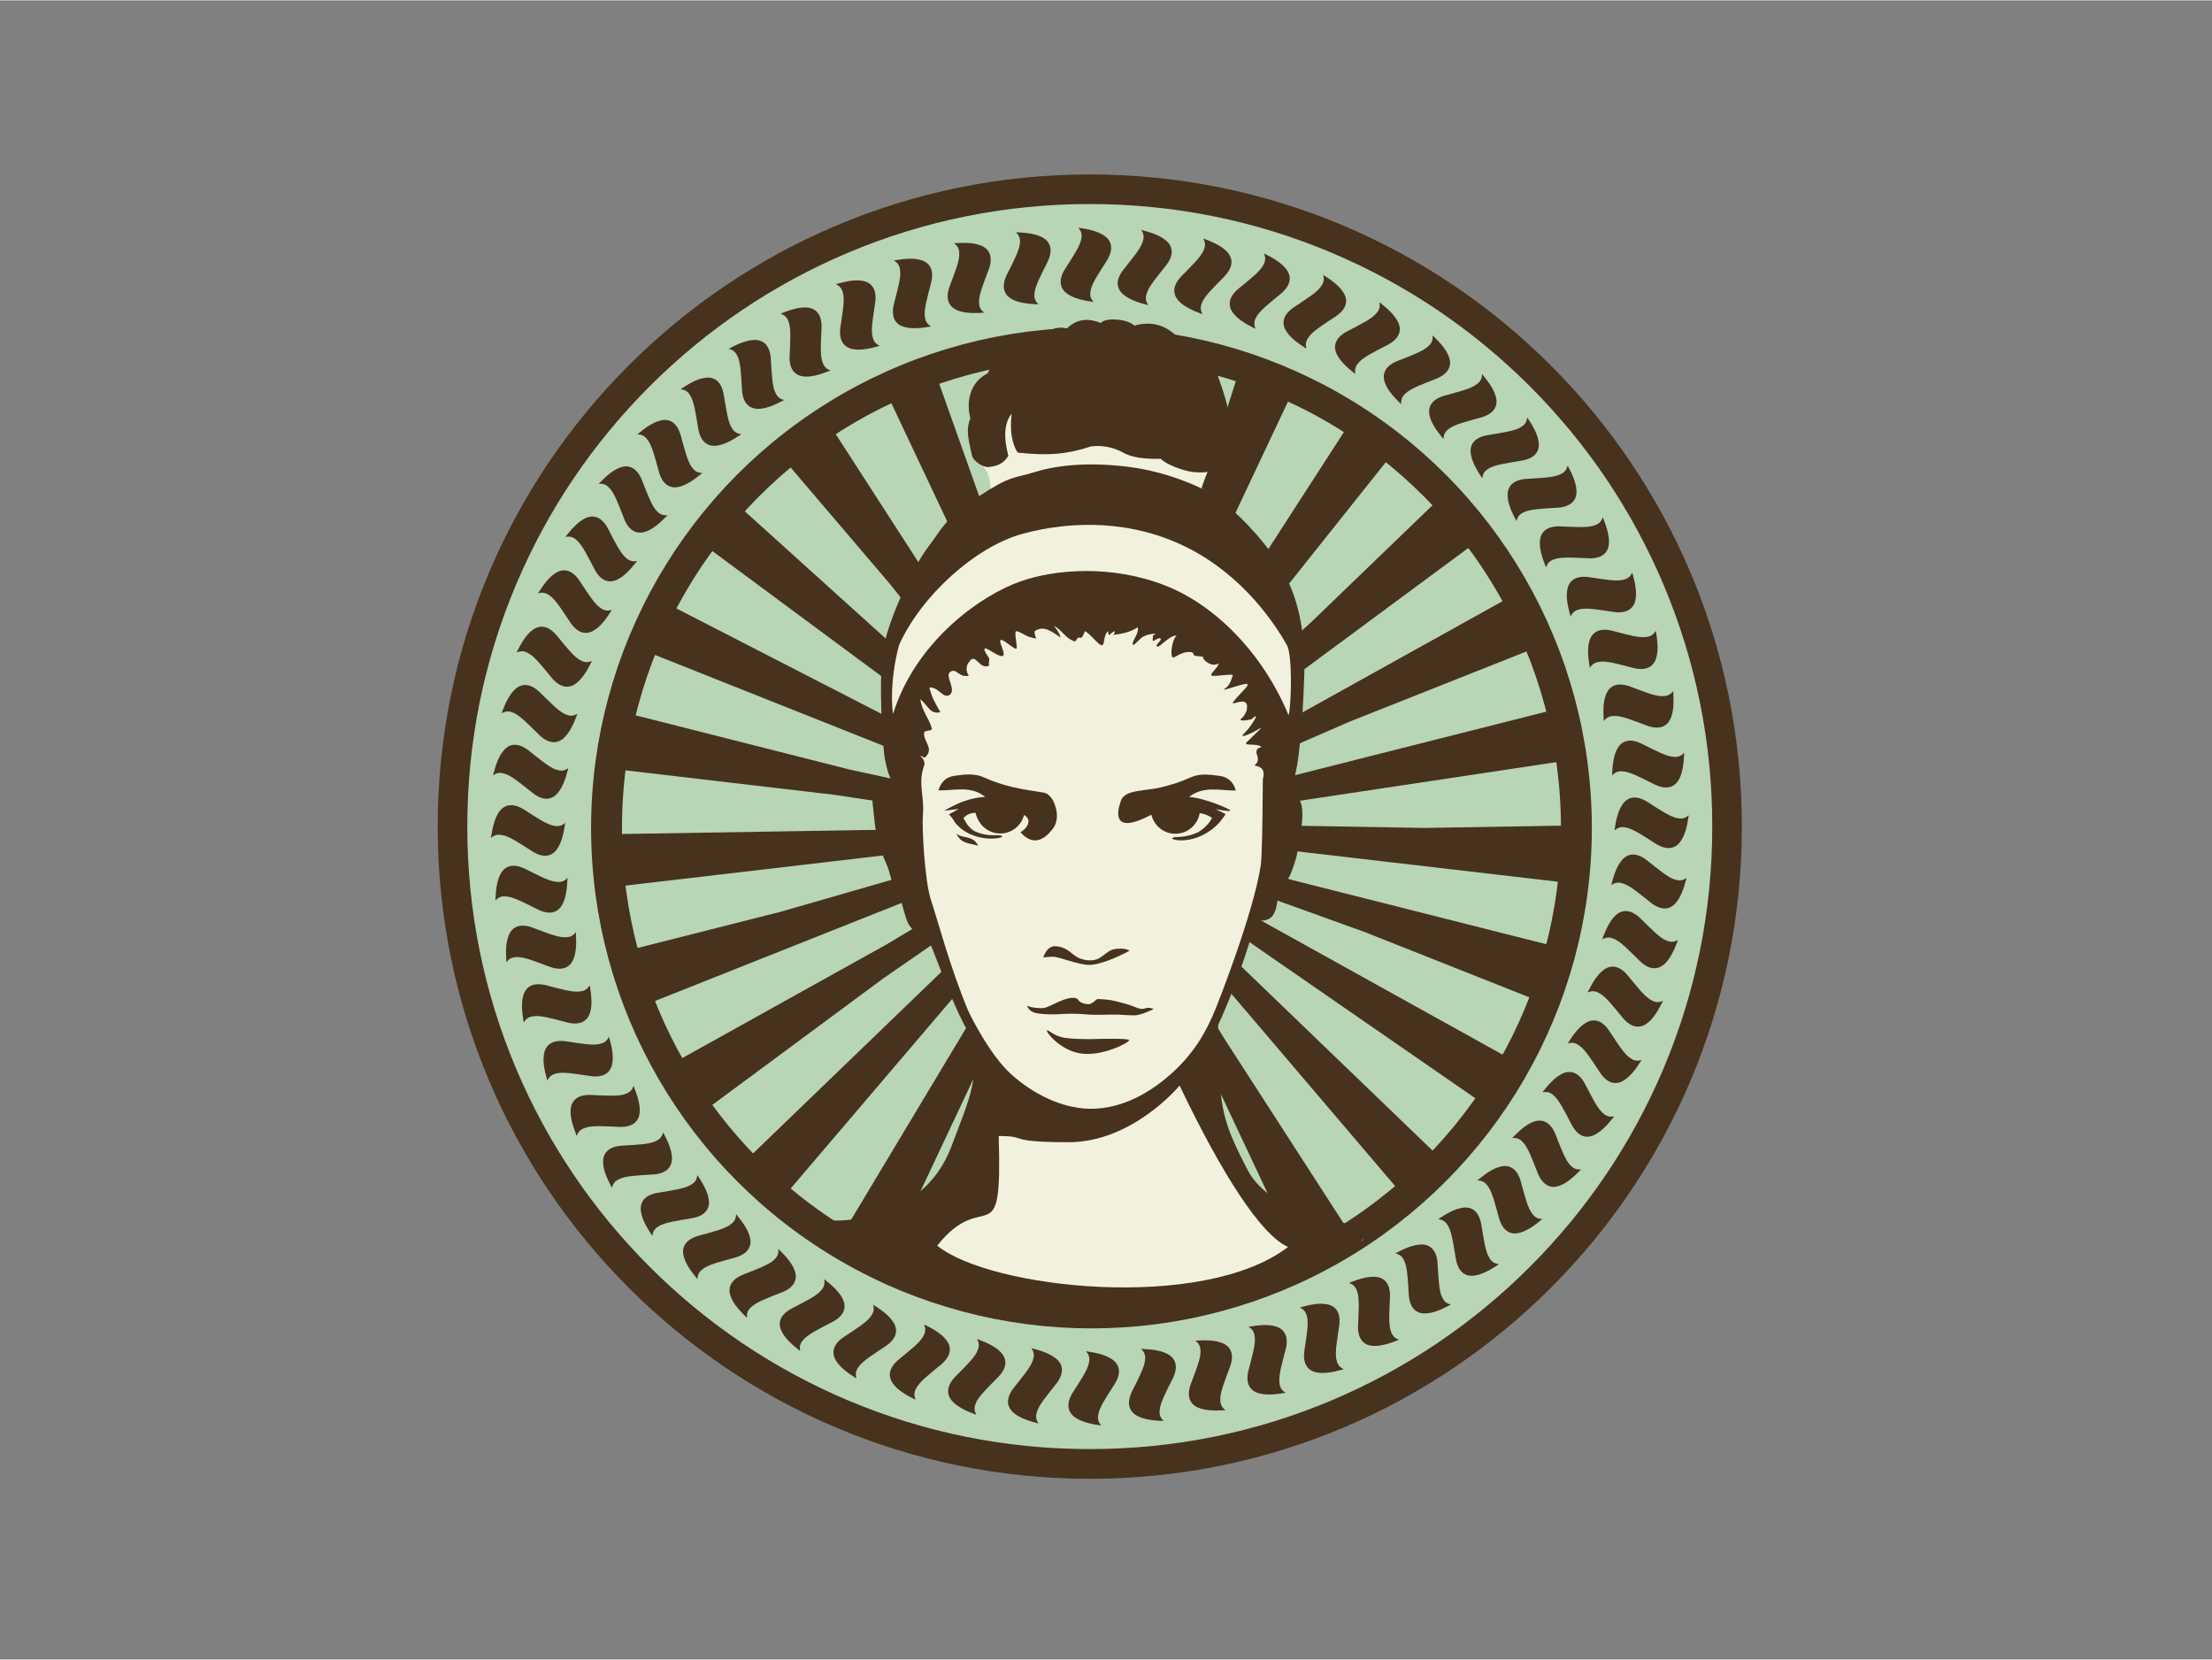
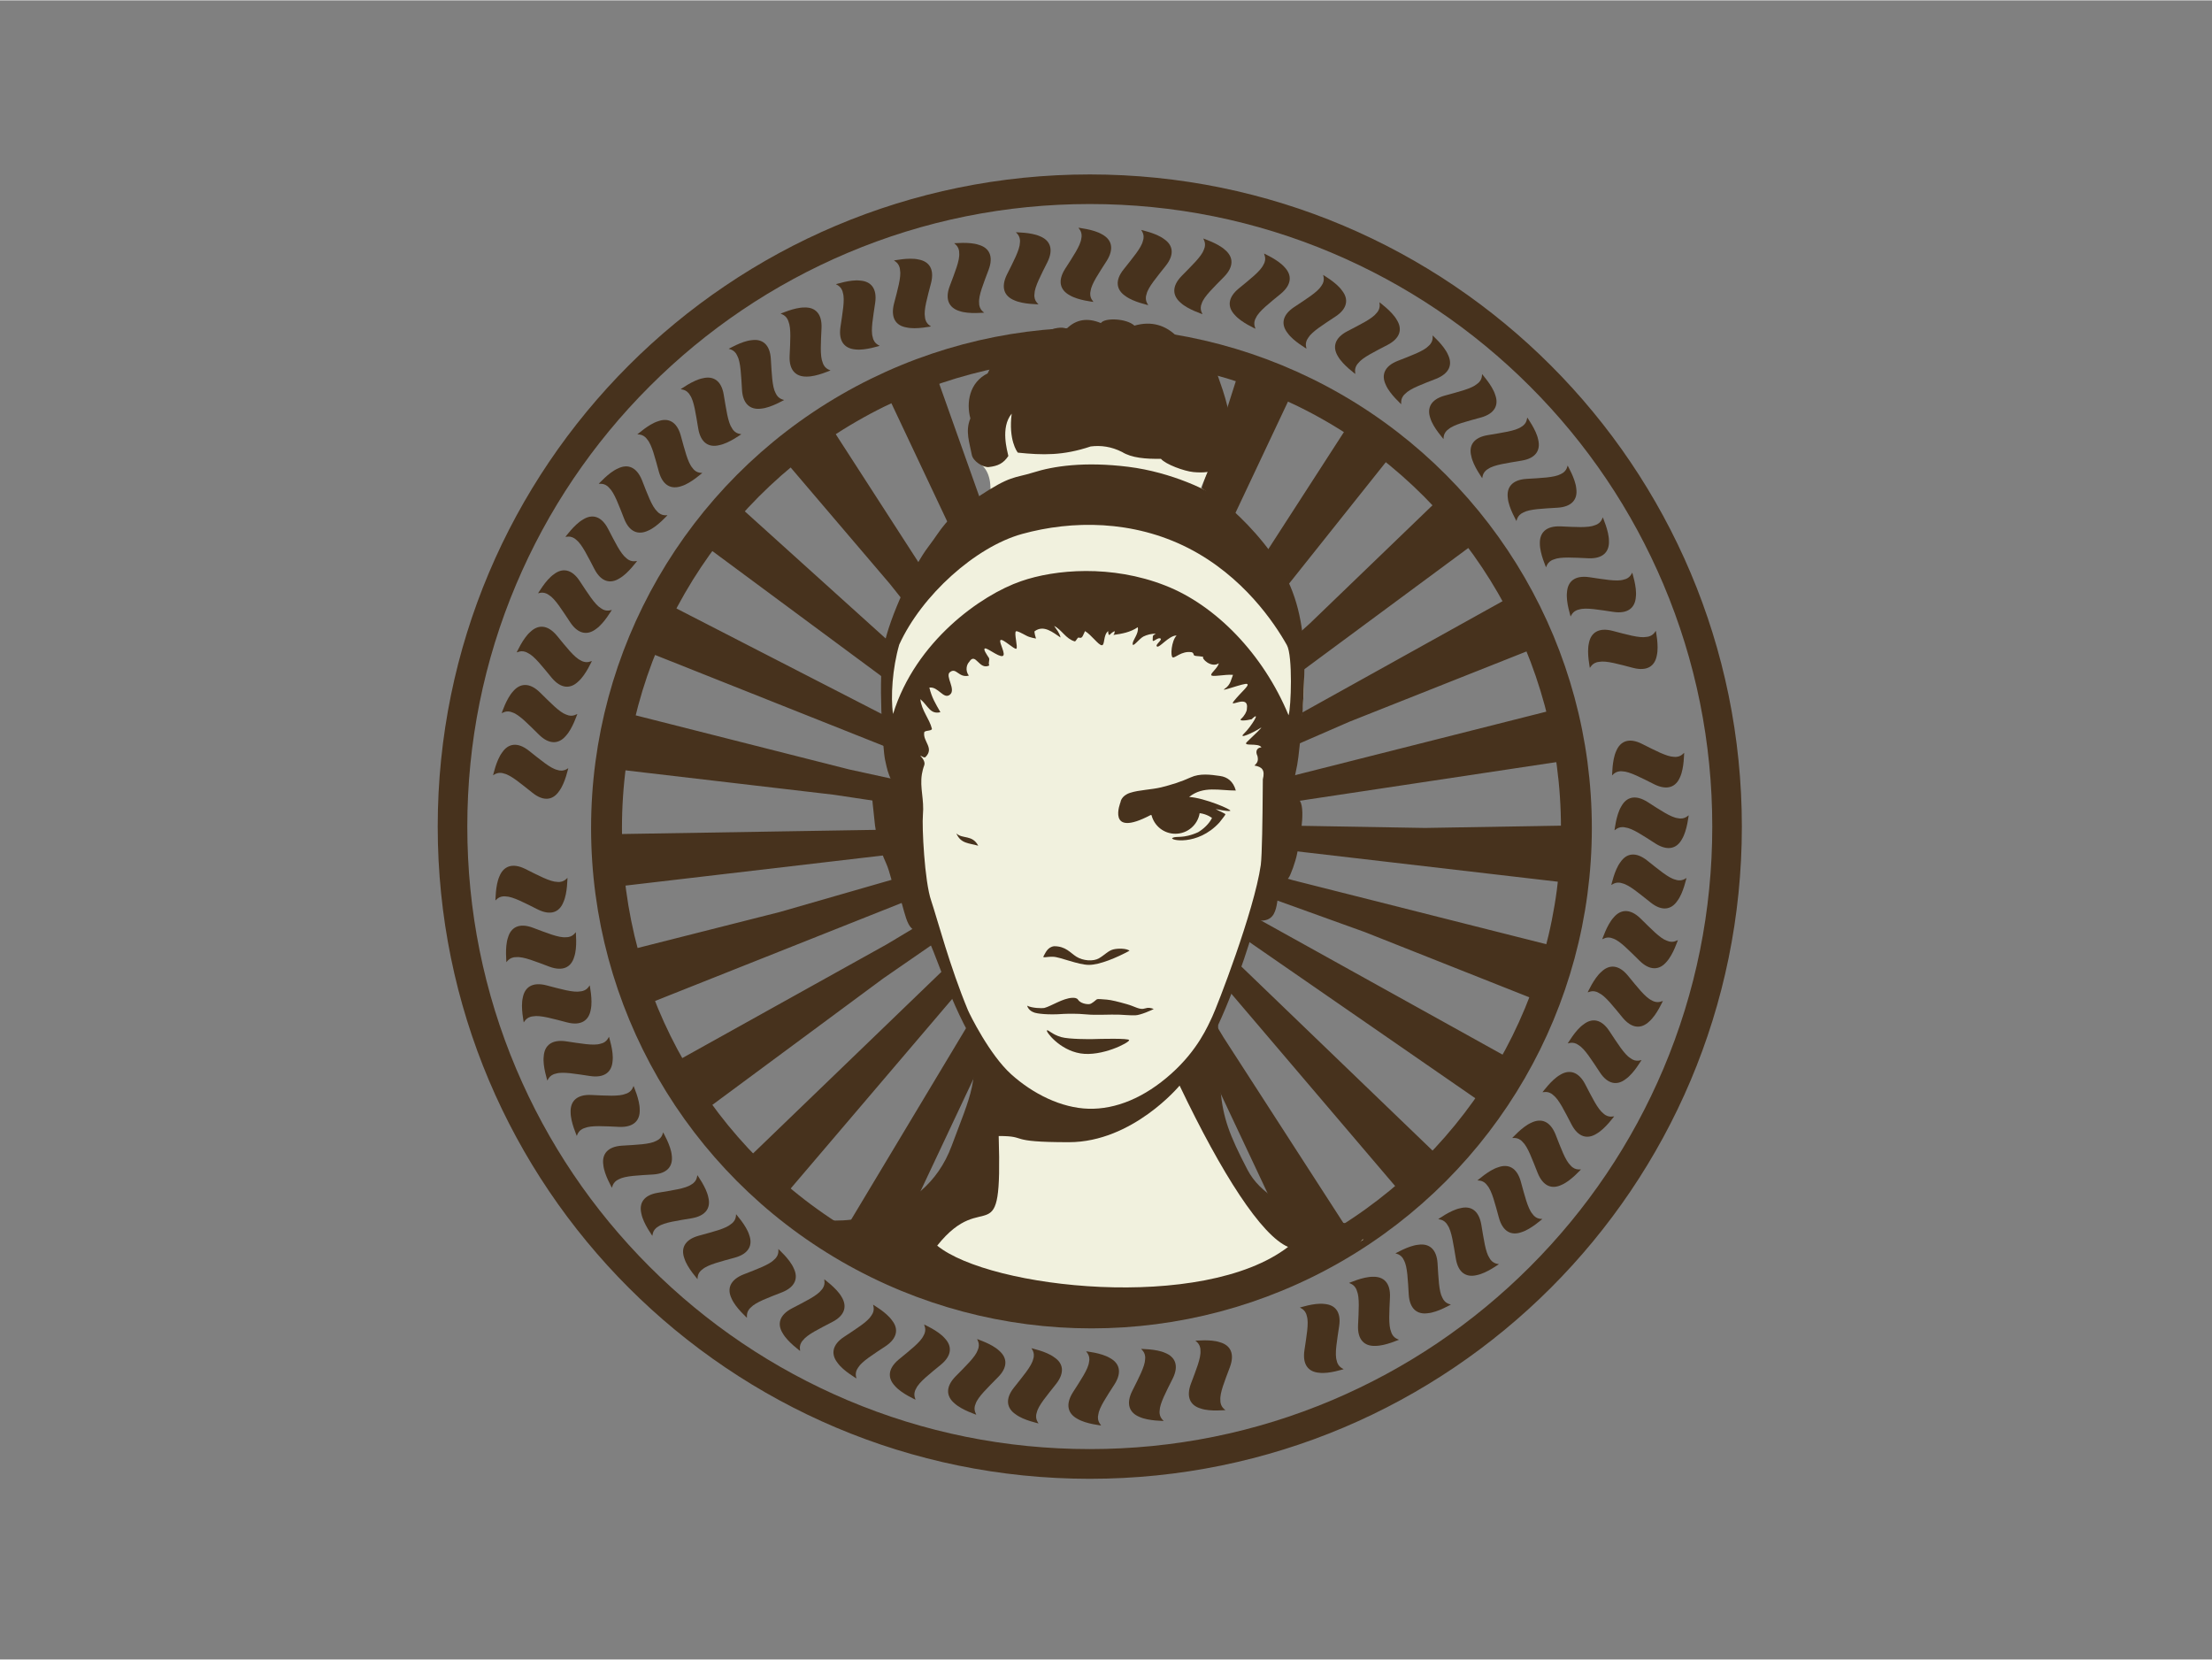
<svg xmlns="http://www.w3.org/2000/svg" version="1.1" x="0px" y="0px" viewBox="0 0 1719.2 1289.4" style="enable-background:new 0 0 1719.2 1289.4;" xml:space="preserve" width="805" height="604">
  <rect x="0" y="0" width="1719.2" height="1289.4" fill="#808080" stroke="none" />
  <style type="text/css">
	.st0{display:none;}
	.st1{fill:#B8D5B5;}
	.st2{fill:none;stroke:#1D1D1B;stroke-width:231.673;stroke-miterlimit:10;stroke-dasharray:9.984,15.975;}
	.st3{fill:none;stroke:#34261F;stroke-width:231.673;stroke-miterlimit:10;stroke-dasharray:29.735,35.682;}
	.st4{fill:none;stroke:#34261F;stroke-width:24;stroke-miterlimit:10;}
	.st5{fill:#34261F;}
	.st6{fill:#FFFFFF;}
	.st7{fill:#FDFDFD;}
	.st8{fill:none;stroke:#47321D;stroke-width:231.673;stroke-miterlimit:10;stroke-dasharray:29.735,35.682;}
	.st9{fill:none;stroke:#47321D;stroke-width:24;stroke-miterlimit:10;}
	.st10{fill:#47321D;}
	.st11{fill:#F1F1DE;}
	.st12{fill:#DD0028;}
	.st13{fill:none;stroke:#1D1D1B;stroke-width:24;stroke-miterlimit:10;}
	.st14{fill:#1D1D1B;}
	.st15{fill:#030303;}
</style>
  <g id="Ebene_1" class="st0">
</g>
  <g id="sunburst">
</g>
  <g id="circle_inner">
</g>
  <g id="circle_outer">
</g>
  <g id="leafs">
</g>
  <g id="face">
-     <circle class="st1" cx="844.6" cy="644.6" r="498.3" />
    <g>
      <circle class="st8" cx="848.3" cy="643.2" r="260.3" />
    </g>
    <circle class="st9" cx="848.3" cy="643.2" r="376.9" />
    <g>
      <path class="st10" d="M847,158.3c65.3,0,128.7,12.8,188.3,38c57.6,24.4,109.4,59.3,153.8,103.7c44.4,44.4,79.3,96.2,103.7,153.8    c25.2,59.6,38,123,38,188.3s-12.8,128.7-38,188.3c-24.4,57.6-59.3,109.4-103.7,153.8c-44.4,44.4-96.2,79.3-153.8,103.7    c-59.6,25.2-123,38-188.3,38c-65.3,0-128.7-12.8-188.3-38c-57.6-24.4-109.4-59.3-153.8-103.7c-44.4-44.4-79.3-96.2-103.7-153.8    c-25.2-59.6-38-123-38-188.3s12.8-128.7,38-188.3c24.4-57.6,59.3-109.4,103.7-153.8c44.4-44.4,96.2-79.3,153.8-103.7    C718.3,171.1,781.7,158.3,847,158.3 M847,135.3c-279.9,0-506.8,226.9-506.8,506.8S567.1,1149,847,1149s506.8-226.9,506.8-506.8    S1126.9,135.3,847,135.3L847,135.3z" />
    </g>
    <g>
      <path class="st10" d="M462,442c-5.2-9.9-9.7-19.4-14.2-22.8c-4.3-4-8.5-1.7-8.3-2.4c-0.2,0.6,6.7-9.4,13.6-13.3    c7.1-4.5,14.3-2.8,19.5,7.2c5.2,9.9,9.7,19.4,14.2,22.8c4.3,4,8.5,1.7,8.3,2.4c0.2-0.6-6.7,9.4-13.6,13.3    C474.4,453.7,467.2,452,462,442z" />
      <path class="st10" d="M443.2,483.4c-6.2-9.3-11.7-18.3-16.5-21.2c-4.7-3.5-8.6-0.9-8.5-1.5c-0.1,0.6,5.7-10.1,12.2-14.6    c6.6-5.2,14-4.2,20.1,5.1c6.2,9.3,11.7,18.3,16.5,21.2c4.7,3.5,8.6,0.9,8.5,1.5c0.1-0.6-5.7,10.1-12.2,14.6    C456.7,493.6,449.4,492.7,443.2,483.4z" />
      <path class="st10" d="M428.8,526.5c-7.1-8.6-13.5-17-18.6-19.3c-5-3-8.7,0.1-8.6-0.6c-0.1,0.6,4.6-10.6,10.6-15.8    c6.1-5.8,13.4-5.7,20.6,2.9c7.1,8.6,13.5,17,18.6,19.3c5,3,8.7-0.1,8.6,0.6c0.1-0.6-4.6,10.6-10.6,15.8    C443.4,535.2,436,535.1,428.8,526.5z" />
      <path class="st10" d="M419,570.8c-8-7.8-15.2-15.5-20.5-17.3c-5.3-2.4-8.6,1-8.6,0.3c0,0.6,3.5-11,8.9-16.8    c5.4-6.4,12.8-7,20.8,0.8c8,7.8,15.2,15.5,20.5,17.3c5.3,2.4,8.6-1,8.6-0.3c0-0.6-3.5,11-8.9,16.8C434.4,578,427,578.6,419,570.8z    " />
      <path class="st10" d="M413.9,615.9c-8.8-6.9-16.7-13.8-22.2-15c-5.5-1.9-8.5,1.9-8.5,1.2c0.1,0.6,2.3-11.3,7.1-17.6    c4.7-7,12-8.3,20.7-1.4c8.8,6.9,16.7,13.8,22.2,15c5.5,1.9,8.5-1.9,8.5-1.2c-0.1-0.6-2.3,11.3-7.1,17.6    C429.9,621.5,422.7,622.9,413.9,615.9z" />
-       <path class="st10" d="M413.6,661.3c-9.4-6-18.1-12-23.6-12.6c-5.7-1.3-8.2,2.7-8.4,2.1c0.1,0.6,1.1-11.5,5.2-18.3    c4-7.4,11-9.5,20.5-3.6c9.4,6,18.1,12,23.6,12.6c5.7,1.3,8.2-2.7,8.4-2.1c-0.1-0.6-1.1,11.5-5.2,18.3    C430.1,665.2,423,667.3,413.6,661.3z" />
      <path class="st10" d="M417.9,706.5c-10-5-19.3-10-24.8-10.1c-5.8-0.7-7.9,3.6-8.1,3c0.2,0.6-0.1-11.5,3.2-18.7    c3.2-7.8,10-10.6,20-5.7c10,5,19.3,10,24.8,10.1c5.8,0.7,7.9-3.6,8.1-3c-0.2-0.6,0.1,11.5-3.2,18.7    C434.8,708.7,428,711.5,417.9,706.5z" />
      <path class="st10" d="M427,751c-10.5-3.9-20.2-8-25.8-7.4c-5.8-0.1-7.5,4.4-7.7,3.8c0.3,0.6-1.3-11.5,1.3-19    c2.3-8.1,8.8-11.6,19.3-7.7c10.5,3.9,20.2,8,25.8,7.4c5.8,0.1,7.5-4.4,7.7-3.8c-0.3-0.6,1.3,11.5-1.3,19    C444,751.4,437.5,754.9,427,751z" />
      <path class="st10" d="M440.7,794.3c-10.8-2.8-20.9-5.8-26.4-4.7c-5.8,0.5-7,5.1-7.3,4.6c0.3,0.6-2.5-11.3-0.7-19    c1.5-8.3,7.5-12.5,18.4-9.7c10.8,2.8,20.9,5.8,26.4,4.7c5.8-0.5,7-5.1,7.3-4.6c-0.3-0.6,2.5,11.3,0.7,19    C457.6,792.9,451.5,797.1,440.7,794.3z" />
      <path class="st10" d="M458.8,836c-11.1-1.6-21.4-3.6-26.7-1.9c-5.7,1.1-6.4,5.8-6.8,5.3c0.4,0.5-3.7-10.9-2.7-18.8    c0.6-8.4,6.2-13.2,17.3-11.6c11.1,1.6,21.4,3.6,26.7,1.9c5.7-1.1,6.4-5.8,6.8-5.3c-0.4-0.5,3.7,10.9,2.7,18.8    C475.5,832.8,469.9,837.6,458.8,836z" />
      <path class="st10" d="M481.2,875.5c-11.2-0.5-21.7-1.3-26.8,0.9c-5.6,1.7-5.8,6.5-6.2,6c0.4,0.5-4.8-10.5-4.7-18.4    c-0.3-8.4,4.8-13.8,16-13.3c11.2,0.5,21.7,1.3,26.8-0.9c5.6-1.7,5.8-6.5,6.2-6c-0.4-0.5,4.8,10.5,4.7,18.4    C497.5,870.6,492.4,876,481.2,875.5z" />
      <path class="st10" d="M507.6,912.5c-11.2,0.7-21.7,1-26.6,3.7c-5.3,2.3-5.1,7-5.5,6.6c0.5,0.4-5.9-9.9-6.6-17.8    c-1.2-8.3,3.3-14.2,14.5-14.9c11.2-0.7,21.7-1,26.6-3.7c5.3-2.3,5.1-7,5.5-6.6c-0.5-0.4,5.9,9.9,6.6,17.8    C523.2,905.9,518.8,911.8,507.6,912.5z" />
      <path class="st10" d="M537.7,946.5c-11,1.9-21.5,3.2-26,6.4c-5.1,2.8-4.3,7.5-4.8,7.2c0.5,0.4-6.9-9.3-8.4-17.1    c-2-8.2,1.8-14.5,12.8-16.3c11-1.9,21.5-3.2,26-6.4c5.1-2.8,4.3-7.5,4.8-7.2c-0.5-0.4,6.9,9.3,8.4,17.1    C552.6,938.3,548.7,944.6,537.7,946.5z" />
      <path class="st10" d="M571.2,977.1c-10.8,3-21,5.4-25.2,9.1c-4.8,3.3-3.5,7.9-4,7.6c0.6,0.3-7.8-8.5-10.1-16.1    c-2.9-7.9,0.3-14.6,11.1-17.6c10.8-3,21-5.4,25.2-9.1c4.8-3.3,3.5-7.9,4-7.6c-0.6-0.3,7.8,8.5,10.1,16.1    C585.2,967.4,582,974.1,571.2,977.1z" />
      <path class="st10" d="M607.7,1004.1c-10.4,4.1-20.3,7.6-24.1,11.7c-4.4,3.8-2.6,8.3-3.2,8c0.6,0.3-8.7-7.6-11.8-14.9    c-3.7-7.6-1.2-14.5,9.2-18.7c10.4-4.1,20.3-7.6,24.1-11.7c4.4-3.8,2.6-8.3,3.2-8c-0.6-0.3,8.7,7.6,11.8,14.9    C620.6,993,618.1,1000,607.7,1004.1z" />
      <path class="st10" d="M646.9,1027.1c-9.9,5.2-19.4,9.7-22.8,14.2c-4,4.3-1.7,8.5-2.4,8.3c0.6,0.2-9.4-6.7-13.3-13.6    c-4.5-7.1-2.8-14.3,7.2-19.5c9.9-5.2,19.4-9.7,22.8-14.2c4-4.3,1.7-8.5,2.4-8.3c-0.6-0.2,9.4,6.7,13.3,13.6    C658.5,1014.8,656.8,1022,646.9,1027.1z" />
      <path class="st10" d="M688.2,1046c-9.3,6.2-18.3,11.7-21.2,16.5c-3.5,4.7-0.9,8.6-1.5,8.5c0.6,0.1-10.1-5.7-14.6-12.2    c-5.2-6.6-4.2-14,5.1-20.1c9.3-6.2,18.3-11.7,21.2-16.5c3.5-4.7,0.9-8.6,1.5-8.5c-0.6-0.1,10.1,5.7,14.6,12.2    C698.5,1032.4,697.5,1039.8,688.2,1046z" />
      <path class="st10" d="M731.3,1060.3c-8.6,7.1-17,13.5-19.3,18.6c-3,5,0.1,8.7-0.6,8.6c0.6,0.1-10.6-4.6-15.8-10.6    c-5.8-6.1-5.7-13.4,2.9-20.6c8.6-7.1,17-13.5,19.3-18.6c3-5-0.1-8.7,0.6-8.6c-0.6-0.1,10.6,4.6,15.8,10.6    C740.1,1045.8,739.9,1053.2,731.3,1060.3z" />
      <path class="st10" d="M775.6,1070.1c-7.8,8-15.5,15.2-17.3,20.5c-2.4,5.3,1,8.6,0.3,8.6c0.6,0-11-3.5-16.8-8.9    c-6.4-5.4-7-12.8,0.8-20.8c7.8-8,15.5-15.2,17.3-20.5c2.4-5.3-1-8.6-0.3-8.6c-0.6,0,11,3.5,16.8,8.9    C782.9,1054.8,783.5,1062.2,775.6,1070.1z" />
      <path class="st10" d="M820.8,1075.3c-6.9,8.8-13.8,16.7-15,22.2c-1.9,5.5,1.9,8.5,1.2,8.5c0.6-0.1-11.3-2.3-17.6-7.1    c-7-4.7-8.3-12-1.4-20.7c6.9-8.8,13.8-16.7,15-22.2c1.9-5.5-1.9-8.5-1.2-8.5c-0.6,0.1,11.3,2.3,17.6,7.1    C826.4,1059.2,827.7,1066.5,820.8,1075.3z" />
      <path class="st10" d="M866.2,1075.6c-6,9.4-12,18.1-12.6,23.6c-1.3,5.7,2.7,8.2,2.1,8.4c0.6-0.1-11.5-1.1-18.3-5.2    c-7.4-4-9.5-11-3.6-20.5c6-9.4,12-18.1,12.6-23.6c1.3-5.7-2.7-8.2-2.1-8.4c-0.6,0.1,11.5,1.1,18.3,5.2    C870.1,1059.1,872.2,1066.2,866.2,1075.6z" />
      <path class="st10" d="M911.4,1071.2c-5,10-10,19.3-10.1,24.8c-0.7,5.8,3.6,7.9,3,8.1c0.6-0.2-11.5,0.1-18.7-3.2    c-7.8-3.2-10.6-10-5.7-20c5-10,10-19.3,10.1-24.8c0.7-5.8-3.6-7.9-3-8.1c-0.6,0.2,11.5-0.1,18.7,3.2    C913.5,1054.4,916.4,1061.2,911.4,1071.2z" />
      <path class="st10" d="M955.9,1062.2c-3.9,10.5-8,20.2-7.4,25.8c-0.1,5.8,4.4,7.5,3.8,7.7c0.6-0.3-11.5,1.3-19-1.3    c-8.1-2.3-11.6-8.8-7.7-19.3c3.9-10.5,8-20.2,7.4-25.8c0.1-5.8-4.4-7.5-3.8-7.7c-0.6,0.3,11.5-1.3,19,1.3    C956.3,1045.2,959.8,1051.7,955.9,1062.2z" />
-       <path class="st10" d="M999.2,1048.5c-2.8,10.8-5.8,20.9-4.7,26.4c0.5,5.8,5.1,7,4.6,7.3c0.6-0.3-11.3,2.5-19,0.7    c-8.3-1.5-12.5-7.5-9.7-18.4c2.8-10.8,5.8-20.9,4.7-26.4c-0.5-5.8-5.1-7-4.6-7.3c-0.6,0.3,11.3-2.5,19-0.7    C997.8,1031.6,1002,1037.7,999.2,1048.5z" />
      <path class="st10" d="M1040.8,1030.4c-1.6,11.1-3.6,21.4-1.9,26.7c1.1,5.7,5.8,6.4,5.3,6.8c0.5-0.4-10.9,3.7-18.8,2.7    c-8.4-0.6-13.2-6.2-11.6-17.3c1.6-11.1,3.6-21.4,1.9-26.7c-1.1-5.7-5.8-6.4-5.3-6.8c-0.5,0.4,10.9-3.7,18.8-2.7    C1037.7,1013.7,1042.5,1019.3,1040.8,1030.4z" />
      <path class="st10" d="M1080.3,1008c-0.5,11.2-1.3,21.7,0.9,26.8c1.7,5.6,6.5,5.8,6,6.2c0.5-0.4-10.5,4.8-18.4,4.7    c-8.4,0.3-13.8-4.8-13.3-16s1.3-21.7-0.9-26.8c-1.7-5.6-6.5-5.8-6-6.2c-0.5,0.4,10.5-4.8,18.4-4.7    C1075.5,991.7,1080.8,996.8,1080.3,1008z" />
      <path class="st10" d="M1117.3,981.6c0.7,11.2,1,21.7,3.7,26.6c2.3,5.3,7,5.1,6.6,5.5c0.4-0.5-9.9,5.9-17.8,6.6    c-8.3,1.2-14.2-3.3-14.9-14.5c-0.7-11.2-1-21.7-3.7-26.6c-2.3-5.3-7-5.1-6.6-5.5c-0.4,0.5,9.9-5.9,17.8-6.6    C1110.7,965.9,1116.6,970.4,1117.3,981.6z" />
      <path class="st10" d="M1151.3,951.5c1.9,11,3.2,21.5,6.4,26c2.8,5.1,7.5,4.3,7.2,4.8c0.4-0.5-9.3,6.9-17.1,8.4    c-8.2,2-14.5-1.8-16.3-12.8c-1.9-11-3.2-21.5-6.4-26c-2.8-5.1-7.5-4.3-7.2-4.8c-0.4,0.5,9.3-6.9,17.1-8.4    C1143.1,936.6,1149.4,940.4,1151.3,951.5z" />
      <path class="st10" d="M1182,918c3,10.8,5.4,21,9.1,25.2c3.3,4.8,7.9,3.5,7.6,4c0.3-0.6-8.5,7.8-16.1,10.1    c-7.9,2.9-14.6-0.3-17.6-11.1c-3-10.8-5.4-21-9.1-25.2c-3.3-4.8-7.9-3.5-7.6-4c-0.3,0.6,8.5-7.8,16.1-10.1    C1172.3,904,1179,907.2,1182,918z" />
      <path class="st10" d="M1209,881.4c4.1,10.4,7.6,20.3,11.7,24.1c3.8,4.4,8.3,2.6,8,3.2c0.3-0.6-7.6,8.7-14.9,11.8    c-7.6,3.7-14.5,1.2-18.7-9.2s-7.6-20.3-11.7-24.1c-3.8-4.4-8.3-2.6-8-3.2c-0.3,0.6,7.6-8.7,14.9-11.8    C1197.9,868.6,1204.8,871,1209,881.4z" />
      <path class="st10" d="M1232,842.3c5.2,9.9,9.7,19.4,14.2,22.8c4.3,4,8.5,1.7,8.3,2.4c0.2-0.6-6.7,9.4-13.6,13.3    c-7.1,4.5-14.3,2.8-19.5-7.2c-5.2-9.9-9.7-19.4-14.2-22.8c-4.3-4-8.5-1.7-8.3-2.4c-0.2,0.6,6.7-9.4,13.6-13.3    C1219.6,830.7,1226.8,832.4,1232,842.3z" />
      <path class="st10" d="M1250.8,801c6.2,9.3,11.7,18.3,16.5,21.2c4.7,3.5,8.6,0.9,8.5,1.5c0.1-0.6-5.7,10.1-12.2,14.6    c-6.6,5.2-14,4.2-20.1-5.1c-6.2-9.3-11.7-18.3-16.5-21.2c-4.7-3.5-8.6-0.9-8.5-1.5c-0.1,0.6,5.7-10.1,12.2-14.6    C1237.3,790.7,1244.6,791.6,1250.8,801z" />
      <path class="st10" d="M1265.2,757.9c7.1,8.6,13.5,17,18.6,19.3c5,3,8.7-0.1,8.6,0.6c0.1-0.6-4.6,10.6-10.6,15.8    c-6.1,5.8-13.4,5.7-20.6-2.9c-7.1-8.6-13.5-17-18.6-19.3c-5-3-8.7,0.1-8.6-0.6c-0.1,0.6,4.6-10.6,10.6-15.8    C1250.7,749.1,1258.1,749.3,1265.2,757.9z" />
      <path class="st10" d="M1275,713.5c8,7.8,15.2,15.5,20.5,17.3c5.3,2.4,8.6-1,8.6-0.3c0-0.6-3.5,11-8.9,16.8    c-5.4,6.4-12.8,7-20.8-0.8c-8-7.8-15.2-15.5-20.5-17.3c-5.3-2.4-8.6,1-8.6,0.3c0,0.6,3.5-11,8.9-16.8    C1259.6,706.3,1267,705.7,1275,713.5z" />
      <path class="st10" d="M1280.1,668.4c8.8,6.9,16.7,13.8,22.2,15c5.5,1.9,8.5-1.9,8.5-1.2c-0.1-0.6-2.3,11.3-7.1,17.6    c-4.7,7-12,8.3-20.7,1.4c-8.8-6.9-16.7-13.8-22.2-15c-5.5-1.9-8.5,1.9-8.5,1.2c0.1,0.6,2.3-11.3,7.1-17.6    C1264.1,662.8,1271.3,661.5,1280.1,668.4z" />
      <path class="st10" d="M1280.5,623c9.4,6,18.1,12,23.6,12.6c5.7,1.3,8.2-2.7,8.4-2.1c-0.1-0.6-1.1,11.5-5.2,18.3    c-4,7.4-11,9.5-20.5,3.6c-9.4-6-18.1-12-23.6-12.6c-5.7-1.3-8.2,2.7-8.4,2.1c0.1,0.6,1.1-11.5,5.2-18.3    C1264,619.1,1271,617,1280.5,623z" />
      <path class="st10" d="M1276.1,577.8c10,5,19.3,10,24.8,10.1c5.8,0.7,7.9-3.6,8.1-3c-0.2-0.6,0.1,11.5-3.2,18.7    c-3.2,7.8-10,10.6-20,5.7c-10-5-19.3-10-24.8-10.1c-5.8-0.7-7.9,3.6-8.1,3c0.2,0.6-0.1-11.5,3.2-18.7    C1259.3,575.7,1266.1,572.8,1276.1,577.8z" />
-       <path class="st10" d="M1267,533.3c10.5,3.9,20.2,8,25.8,7.4c5.8,0.1,7.5-4.4,7.7-3.8c-0.3-0.6,1.3,11.5-1.3,19    c-2.3,8.1-8.8,11.6-19.3,7.7c-10.5-3.9-20.2-8-25.8-7.4c-5.8-0.1-7.5,4.4-7.7,3.8c0.3,0.6-1.3-11.5,1.3-19    C1250.1,532.9,1256.5,529.4,1267,533.3z" />
      <path class="st10" d="M1253.3,490c10.8,2.8,20.9,5.8,26.4,4.7c5.8-0.5,7-5.1,7.3-4.6c-0.3-0.6,2.5,11.3,0.7,19    c-1.5,8.3-7.5,12.5-18.4,9.7c-10.8-2.8-20.9-5.8-26.4-4.7c-5.8,0.5-7,5.1-7.3,4.6c0.3,0.6-2.5-11.3-0.7-19    C1236.4,491.4,1242.5,487.2,1253.3,490z" />
      <path class="st10" d="M1235.2,448.3c11.1,1.6,21.4,3.6,26.7,1.9c5.7-1.1,6.4-5.8,6.8-5.3c-0.4-0.5,3.7,10.9,2.7,18.8    c-0.6,8.4-6.2,13.2-17.3,11.6c-11.1-1.6-21.4-3.6-26.7-1.9c-5.7,1.1-6.4,5.8-6.8,5.3c0.4,0.5-3.7-10.9-2.7-18.8    C1218.5,451.5,1224.1,446.7,1235.2,448.3z" />
      <path class="st10" d="M1212.8,408.8c11.2,0.5,21.7,1.3,26.8-0.9c5.6-1.7,5.8-6.5,6.2-6c-0.4-0.5,4.8,10.5,4.7,18.4    c0.3,8.4-4.8,13.8-16,13.3c-11.2-0.5-21.7-1.3-26.8,0.9c-5.6,1.7-5.8,6.5-6.2,6c0.4,0.5-4.8-10.5-4.7-18.4    C1196.6,413.7,1201.6,408.4,1212.8,408.8z" />
      <path class="st10" d="M1186.4,371.9c11.2-0.7,21.7-1,26.6-3.7c5.3-2.3,5.1-7,5.5-6.6c-0.5-0.4,5.9,9.9,6.6,17.8    c1.2,8.3-3.3,14.2-14.5,14.9c-11.2,0.7-21.7,1-26.6,3.7c-5.3,2.3-5.1,7-5.5,6.6c0.5,0.4-5.9-9.9-6.6-17.8    C1170.8,378.4,1175.3,372.6,1186.4,371.9z" />
      <path class="st10" d="M1156.3,337.9c11-1.9,21.5-3.2,26-6.4c5.1-2.8,4.3-7.5,4.8-7.2c-0.5-0.4,6.9,9.3,8.4,17.1    c2,8.2-1.8,14.5-12.8,16.3c-11,1.9-21.5,3.2-26,6.4c-5.1,2.8-4.3,7.5-4.8,7.2c0.5,0.4-6.9-9.3-8.4-17.1    C1141.4,346,1145.3,339.7,1156.3,337.9z" />
      <path class="st10" d="M1122.8,307.2c10.8-3,21-5.4,25.2-9.1c4.8-3.3,3.5-7.9,4-7.6c-0.6-0.3,7.8,8.5,10.1,16.1    c2.9,7.9-0.3,14.6-11.1,17.6c-10.8,3-21,5.4-25.2,9.1c-4.8,3.3-3.5,7.9-4,7.6c0.6,0.3-7.8-8.5-10.1-16.1    C1108.9,316.9,1112,310.2,1122.8,307.2z" />
      <path class="st10" d="M1086.3,280.2c10.4-4.1,20.3-7.6,24.1-11.7c4.4-3.8,2.6-8.3,3.2-8c-0.6-0.3,8.7,7.6,11.8,14.9    c3.7,7.6,1.2,14.5-9.2,18.7c-10.4,4.1-20.3,7.6-24.1,11.7c-4.4,3.8-2.6,8.3-3.2,8c0.6,0.3-8.7-7.6-11.8-14.9    C1073.4,291.3,1075.9,284.3,1086.3,280.2z" />
      <path class="st10" d="M1047.1,257.2c9.9-5.2,19.4-9.7,22.8-14.2c4-4.3,1.7-8.5,2.4-8.3c-0.6-0.2,9.4,6.7,13.3,13.6    c4.5,7.1,2.8,14.3-7.2,19.5c-9.9,5.2-19.4,9.7-22.8,14.2c-4,4.3-1.7,8.5-2.4,8.3c0.6,0.2-9.4-6.7-13.3-13.6    C1035.5,269.6,1037.2,262.4,1047.1,257.2z" />
      <path class="st10" d="M1005.8,238.4c9.3-6.2,18.3-11.7,21.2-16.5c3.5-4.7,0.9-8.6,1.5-8.5c-0.6-0.1,10.1,5.7,14.6,12.2    c5.2,6.6,4.2,14-5.1,20.1c-9.3,6.2-18.3,11.7-21.2,16.5c-3.5,4.7-0.9,8.6-1.5,8.5c0.6,0.1-10.1-5.7-14.6-12.2    C995.5,251.9,996.5,244.6,1005.8,238.4z" />
      <path class="st10" d="M962.7,224c8.6-7.1,17-13.5,19.3-18.6c3-5-0.1-8.7,0.6-8.6c-0.6-0.1,10.6,4.6,15.8,10.6    c5.8,6.1,5.7,13.4-2.9,20.6c-8.6,7.1-17,13.5-19.3,18.6c-3,5,0.1,8.7-0.6,8.6c0.6,0.1-10.6-4.6-15.8-10.6    C953.9,238.5,954.1,231.1,962.7,224z" />
      <path class="st10" d="M918.4,214.2c7.8-8,15.5-15.2,17.3-20.5c2.4-5.3-1-8.6-0.3-8.6c-0.6,0,11,3.5,16.8,8.9    c6.4,5.4,7,12.8-0.8,20.8c-7.8,8-15.5,15.2-17.3,20.5c-2.4,5.3,1,8.6,0.3,8.6c0.6,0-11-3.5-16.8-8.9    C911.2,229.5,910.6,222.2,918.4,214.2z" />
      <path class="st10" d="M873.3,209.1c6.9-8.8,13.8-16.7,15-22.2c1.9-5.5-1.9-8.5-1.2-8.5c-0.6,0.1,11.3,2.3,17.6,7.1    c7,4.7,8.3,12,1.4,20.7c-6.9,8.8-13.8,16.7-15,22.2c-1.9,5.5,1.9,8.5,1.2,8.5c0.6-0.1-11.3-2.3-17.6-7.1    C867.7,225.1,866.3,217.8,873.3,209.1z" />
      <path class="st10" d="M827.8,208.7c6-9.4,12-18.1,12.6-23.6c1.3-5.7-2.7-8.2-2.1-8.4c-0.6,0.1,11.5,1.1,18.3,5.2    c7.4,4,9.5,11,3.6,20.5c-6,9.4-12,18.1-12.6,23.6c-1.3,5.7,2.7,8.2,2.1,8.4c0.6-0.1-11.5-1.1-18.3-5.2    C824,225.2,821.8,218.2,827.8,208.7z" />
      <path class="st10" d="M782.6,213.1c5-10,10-19.3,10.1-24.8c0.7-5.8-3.6-7.9-3-8.1c-0.6,0.2,11.5-0.1,18.7,3.2    c7.8,3.2,10.6,10,5.7,20c-5,10-10,19.3-10.1,24.8c-0.7,5.8,3.6,7.9,3,8.1c0.6-0.2-11.5,0.1-18.7-3.2    C780.5,229.9,777.7,223.1,782.6,213.1z" />
      <path class="st10" d="M738.1,222.2c3.9-10.5,8-20.2,7.4-25.8c0.1-5.8-4.4-7.5-3.8-7.7c-0.6,0.3,11.5-1.3,19,1.3    c8.1,2.3,11.6,8.8,7.7,19.3c-3.9,10.5-8,20.2-7.4,25.8c-0.1,5.8,4.4,7.5,3.8,7.7c0.6-0.3-11.5,1.3-19-1.3    C737.8,239.1,734.2,232.6,738.1,222.2z" />
      <path class="st10" d="M694.8,235.8c2.8-10.8,5.8-20.9,4.7-26.4c-0.5-5.8-5.1-7-4.6-7.3c-0.6,0.3,11.3-2.5,19-0.7    c8.3,1.5,12.5,7.5,9.7,18.4c-2.8,10.8-5.8,20.9-4.7,26.4c0.5,5.8,5.1,7,4.6,7.3c0.6-0.3-11.3,2.5-19,0.7    C696.2,252.8,692.1,246.7,694.8,235.8z" />
      <path class="st10" d="M653.2,254c1.6-11.1,3.6-21.4,1.9-26.7c-1.1-5.7-5.8-6.4-5.3-6.8c-0.5,0.4,10.9-3.7,18.8-2.7    c8.4,0.6,13.2,6.2,11.6,17.3c-1.6,11.1-3.6,21.4-1.9,26.7c1.1,5.7,5.8,6.4,5.3,6.8c0.5-0.4-10.9,3.7-18.8,2.7    C656.4,270.6,651.6,265,653.2,254z" />
      <path class="st10" d="M613.7,276.4c0.5-11.2,1.3-21.7-0.9-26.8c-1.7-5.6-6.5-5.8-6-6.2c-0.5,0.4,10.5-4.8,18.4-4.7    c8.4-0.3,13.8,4.8,13.3,16c-0.5,11.2-1.3,21.7,0.9,26.8c1.7,5.6,6.5,5.8,6,6.2c0.5-0.4-10.5,4.8-18.4,4.7    C618.6,292.6,613.2,287.5,613.7,276.4z" />
      <path class="st10" d="M576.7,302.8c-0.7-11.2-1-21.7-3.7-26.6c-2.3-5.3-7-5.1-6.6-5.5c-0.4,0.5,9.9-5.9,17.8-6.6    c8.3-1.2,14.2,3.3,14.9,14.5c0.7,11.2,1,21.7,3.7,26.6c2.3,5.3,7,5.1,6.6,5.5c0.4-0.5-9.9,5.9-17.8,6.6    C583.3,318.4,577.4,313.9,576.7,302.8z" />
      <path class="st10" d="M542.7,332.9c-1.9-11-3.2-21.5-6.4-26c-2.8-5.1-7.5-4.3-7.2-4.8c-0.4,0.5,9.3-6.9,17.1-8.4    c8.2-2,14.5,1.8,16.3,12.8c1.9,11,3.2,21.5,6.4,26c2.8,5.1,7.5,4.3,7.2,4.8c0.4-0.5-9.3,6.9-17.1,8.4    C550.9,347.7,544.6,343.9,542.7,332.9z" />
      <path class="st10" d="M512.1,366.4c-3-10.8-5.4-21-9.1-25.2c-3.3-4.8-7.9-3.5-7.6-4c-0.3,0.6,8.5-7.8,16.1-10.1    c7.9-2.9,14.6,0.3,17.6,11.1c3,10.8,5.4,21,9.1,25.2c3.3,4.8,7.9,3.5,7.6,4c0.3-0.6-8.5,7.8-16.1,10.1    C521.7,380.3,515.1,377.1,512.1,366.4z" />
      <path class="st10" d="M485.1,402.9c-4.1-10.4-7.6-20.3-11.7-24.1c-3.8-4.4-8.3-2.6-8-3.2c-0.3,0.6,7.6-8.7,14.9-11.8    c7.6-3.7,14.5-1.2,18.7,9.2c4.1,10.4,7.6,20.3,11.7,24.1c3.8,4.4,8.3,2.6,8,3.2c0.3-0.6-7.6,8.7-14.9,11.8    C496.1,415.7,489.2,413.3,485.1,402.9z" />
    </g>
    <path class="st11" d="M963.7,923.8c-25.5-80.2-25-98.5-19.2-127.4c20.8-38.9,53.6-183.1,53.6-183.1s13-31.7,15.3-77.1   c2.3-45.4-8.8-85-39.1-120.2c-20.9-24.3-40.9-37.2-40.9-37.2l6.9-16.5l-0.9-6.1c0,0,16,4.2,7.8-41.7c-4.1-23.1-21.7-31.2-33-42.5   s-26.4-14.2-58.2-14.8c-31.7-0.6-51.4,13.2-74.3,32.2c-30.4,25.2-26.9,65.1-19.4,71.1c7.5,6,8.3,16.7,7.1,26.8   c-1.3,10.7-4.3,16.7-31.5,37.2s-32.9,54.4-45.4,93C680,556,705.6,695.3,759.3,813.6c3.3,13.4,3.1,42.8-5.7,64.9   c-12.6,31.7-25.6,72-52.4,76.4s-36.6,7.6-36.6,7.6s58.9,61.1,185.5,61.1s209.6-60.6,209.6-60.6S973.8,955.6,963.7,923.8z" />
    <g>
      <path class="st12" d="M1040.1,952.9c-0.7-0.9-1.6-1.4-0.5-3.2C1040.4,950.8,1041.4,951.4,1040.1,952.9z" />
    </g>
    <g>
      <path class="st10" d="M755.3,353.2c0.9,4.9,8.7,10,13.3,9.5c6.9-0.8,11.3-2.8,15.1-8.6c-0.7-3.7-6.4-22,2.6-32.9    c-2.6,20.4,4.2,29.7,4.8,30.3c19.3,2,35.1,2.4,56.6-4.8c8-1,16.1,0.1,24.4,4.3c7.4,4.6,18.3,5.5,30.2,5.3    c3.6,4.3,18,9.6,25.2,10.3c7.2,0.7,15.5,0.3,18.8-3.5c5.3-6.1,9.4-13.6,9.5-22.1c2.7-16-4.7-36.1-9-48.4    c-3-8.7-15.2-21.7-15.2-21.7c-4.6-4.7-10.1-7.8-16.5-9.3c-8.8-9-19.9-12.7-33.4-8.8c-6-5.6-23-6.4-26.1-2    c-10.6-4.4-19.4-2.8-26.6,4.4c-7.3-3.4-25.4,4.2-24.7,15.4c-2.5-4.4-17.5-1.1-17.5,6.5c-10.2,0.2-16,5.1-19.2,12.8    c-14.3,7.1-16.7,22.9-13.4,35C750,334.8,753.6,343.9,755.3,353.2z" />
      <path class="st10" d="M811.2,742.6c-1.3,2.1,2,0.5,7.3,0.7c5.3,0.1,19.4,6.3,27.8,6.3s21.6-5.6,31.6-11c-2.2-1.8-8.8-2-12.7-1    s-6.6,4.3-11.1,6.9c-4.5,2.6-12.4,1.9-17.4-1.2c-5-3.1-8.3-8.2-17.4-8.2C814.1,735.7,812.5,740.5,811.2,742.6z" />
      <path class="st10" d="M890.1,783.4c-4.4,1.5-7.8-1.5-14.4-3.3c-6.7-1.9-11.9-3.2-15.4-3.5c-3.5-0.3-6.9-0.6-7.7-0.3    c-0.7,0.3-3.8,3.6-6,3.8c-2.2,0.2-6.9-0.6-8.8-3.5c-0.8-1.3-2.8-1.5-4.5-1.4c-7.4,0.4-16.1,6.4-21.7,7.9    c-1.8,0.3-9.4,0.2-13.3-1.8c1.2,3.9,4.6,5,6,5.5c1.4,0.5,9.6,1.9,22.3,0.9c3.4-0.1,9.6-0.4,18.1,0.4c7.2,0.7,18.1-0.1,25.4,0.2    c3,0.1,7.9,0.6,12.2,0.5c4.2-0.1,13.4-4.3,14.4-4.9C894.5,783,892.4,782.6,890.1,783.4z" />
      <path class="st10" d="M848.5,807.3c-0.9,0-17.5,0.2-23.8-1.6c-7.4-2.2-9.8-5.8-11-5.2s9.5,15.2,26,17.9    c16.5,2.7,37.9-8.3,37.9-10.3C877.6,806.5,855.3,807.1,848.5,807.3z" />
      <path class="st10" d="M760.3,657c-4.6-8.8-12.3-5-17-9.6C746.7,655.5,753.2,654.9,760.3,657z" />
      <path class="st10" d="M743.3,647.4C743.3,647.4,743.3,647.4,743.3,647.4C743.3,647.4,743.3,647.4,743.3,647.4    C743.3,647.4,743.3,647.4,743.3,647.4z" />
      <path class="st10" d="M1058.4,952.8c-2.5-1.6-69.3-6.4-88.8-43.9c-14.4-27.6-18.9-40.2-21-61.6c-2-21-3.3-18.6-1.8-51.1    c15-32.2,29-77.2,28.7-81c2.1,0,3.7,0.1,5.4,0c3.9-0.2,7.1-1.6,9.1-5.2c3.1-5.6,2.5-12.7,4.5-18c2-5.4,5.4-8.1,6.9-9.9    c1.6-1.8,5.6-13,6.7-18.8c1-5.5,7.1-33.2,2.3-41c-2.1-3.6,0.3-5.6-8.7-4.6c2-2.3,4.4-12.5,6.5-23.5c2.1-11,7.4-69.1,5-94.3    c-2.4-25.2-8-46.7-24.8-69.9c-16.8-23.2-34.8-37.6-39.7-41.8c-7.7-6.7-38-21.5-71.9-25.7c-34-4.2-58.2-0.5-73.6,4.4    c-15.4,4.8-17.1,1.8-43.4,19.2c-26.4,17.4-27.1,24-38.4,38.7c-11.3,14.8-29.9,53.9-34.5,77.4s-0.8,80.1,1,88.1    c1.8,8.2,1.9,9,5.1,16.6c0.8,1.9-9.5-7.9-13.8,0.1c-3.1,6.3-0.4,20,0.4,29.9c1,11.6,4.2,23,9,33.5c3.7,8,4.1,16.9,9.4,24.4    c5.1,7.3,5.7,33.2,17.6,26.9c8.1,4.5,17,43.8,37,80.5c10.6,33.6,1.1,50.1-12.9,87.9c-22.3,60.4-90.4,60.5-102.8,57    c1.4,1.8,0.6,3.4,2.1,4.4c5.6,3.5,11.1,7.2,16.3,11.3c10.4,8.2,82.1,63,196.5,63C966.5,1025.8,1081,967.1,1058.4,952.8z     M694.1,554.6c-2-13-0.5-35.6,4.8-53.9c17.4-38.3,59.3-76,95.5-86c38.8-10.7,86.1-10.9,129,10.9c42.8,21.8,67.2,58.4,76.8,75.5    c4.6,8.2,3.3,48.5,1.3,54.5c-19.7-47.7-56.8-85.6-95.8-100.8c-41.8-16.4-85.7-12.6-112.1-3.4C762.5,462.1,711.6,498.1,694.1,554.6    z M717.3,633.1c1.1-12.4-2.5-20.9-0.8-31.7c0.4-2.2,0.9-4.4,1.8-6.8c1-2.5-1-5.5-3-7.5c1,0,3,2,4,1c7-7-2-12-1-19c0-2,6-1,6-3    c-2-8-8-14-9-23c6,5,7.6,12.1,15.6,10.1c-4-7-6.6-11.1-8.6-19.1c7-1,11,9.5,16,5.5s-4-14.5,0-17.5c5-4,6.7,4.7,14.7,2.7    c-3-4-1.7-8.7,0.3-10.7c5-8,7.6,6.8,15.6,2.8c-1-2,0.4-3.8-0.2-5.7c-2-3.1-4.2-6.3-3.5-7.3c1.1-1.7,10.5,6.4,13.9,5.7    c3.4-0.8-3.1-10.9-1.5-12.4s10.9,7.6,12.3,6.7c1.4-0.9-1.9-12.3-0.3-13.5c0.8-0.6,4.4,1.4,8.2,3.4c2.5,1.4,7.4,2.2,7.4,2.2    s-1.9-5.8-0.9-5.8c7-5,14,1,20,5c-1-4-3-6-5-9c6,3,9,10,16,12c1,0,2-3,3-3c3,1,3-1,5-5c5,3,10.4,10.9,13,11c2.6,0.1,1-8,5-11    c0,1,0,3,1,3c1-1,2-2,4-3c0,1,0,2-1,3c7-1,13-2,19-6c1,5-4.1,10-4,13c0.1,3,5-4,8.4-5.8c2.9-1.4,6.1-2.2,9.6-2.2    c-3,2-2.1,1.2-2.4,4.6c-0.3,3.4,3.9-2.6,6.4-0.6c0,2-4.8,4.8-3,6c1.8,1.2,9-8.3,14.9-8.6c0.1,0,0.2,0.1,0.1,0.2    c-3.8,4.1-4.8,15.8-2.9,16.8c1.7,0.9,6.9-5.2,14.7-4c1,0.2,1.5,1,1.7,2c0.2,1.3,3.6,0.8,7.5,1.6c-2,1,6,9,12,5    c-1,4-6.4,7.5-5.9,9.2s10.5-0.7,16.9-0.2c-1.4,3.2-1.7,7.7-6.4,10.8s15.5-4.8,17.4-3.7c2,1.1-4.3,5.9-10,12.9    c-5.7,6.9,11.7-6,9.8,6.5c0,2-2,5.5-4.4,7.6c-2.4,2.1,4.1,1.4,8.1,0.4c8.1-7.8-0.6,6.1-5.9,11.1c-5.2,5,7.6-0.9,12.4-4.1    c4-2.7-5.6,6.3-10,10.5c-4.4,4.1,9.1,0.4,11.1,4.4c-3,0-5.1,2.6-3.1,6.6c1,4-0.3,5.5-2.3,7.5c6,1,8.3,3.5,6.5,10.7    c0,1.1-0.1,5.2-0.1,10.9c-0.1,17.1-0.5,48.4-1.5,55.7c-5.2,36.1-34.1,110.2-37.6,117.6s-11.2,26-32,44.6    c-20.8,18.6-43.1,27.8-64.3,27.2c-21.1-0.6-43.1-11.5-60-26.7c-16.9-15.2-32.3-46.6-33.7-49.9c-14.2-34.2-23.5-69.9-28.5-84.9    C718.5,684.8,716.5,641.8,717.3,633.1z" />
    </g>
    <g>
      <path class="st10" d="M960.5,614.1c-2-7.2-6.6-10.5-12.2-11.3c-7.6-1.1-15.7-2.2-22.9,1.1c-7.4,3.4-15.2,5.8-22.8,7.7    c-7.9,1.9-17.3,2-24.3,4.3c-7,2.3-7.4,7.2-7.4,7.2s-11.5,28.4,23.3,10.1c0.3-0.1,0.6-0.1,0.8,0.1c2.1,8.3,9.6,14.4,18.5,14.4    c9.5,0,17.4-6.9,18.9-16c5.7,0.7,9.2,3.5,9.6,3.7c-2.3,4.7-6.8,8.7-10.8,11.1c-11.8,5.3-16.8,2.7-19.9,4.4s19.2,6.8,36.4-11.9    c1.7-2.2,4.4-5.5,4.7-6.3c0.2-0.7-4.3-2.3-7.6-4.2c0,0,9.1,2,11.3,1.4s-19.9-10.1-31.9-10.8C935.3,610.2,948,614.2,960.5,614.1z" />
-       <path class="st10" d="M811.6,615.8c-3-0.6-16.5-2.4-24.3-4.3c-7.6-1.8-15.4-4.3-22.8-7.7c-7.2-3.3-15.3-2.2-22.9-1.1    c-5.6,0.8-10.2,4.2-12.2,11.3c12.4,0.2,25.2-3.9,36.3,5c-11.9,0.7-22,5-31.8,10.8c0,0,0,0,0,0l11.2-1.4c-2.5,1.5-5,2.8-7.6,4.2    c1.9,1.8,3.4,4,4.7,6.3c14,17.3,39.6,12.3,36.5,10.5s-9.5,1.5-21.3-3.7c-3.9-2.4-6.2-5.5-8.6-10.2c0.4-0.2,3-4.1,9.5-4.1    c0.1,1.2,0.8,3.3,2,5.6c3.2,6.2,9.6,10.5,17.1,10.5c8.9,0,16.4-6.1,18.5-14.4c7.5,4.3,1,11.4-2.8,13.4c10,11.4,19.3,5.8,26.2-4.2    c4.3-8,1.1-16-0.4-19.4S814.6,616.5,811.6,615.8z" />
    </g>
    <path class="st11" d="M916.8,843.4c0,0-36.4,44-86.1,44s-30.6-4.8-54.5-4.8c2.9,95.7-10.5,38.3-47.8,85.2   c41.1,33.5,206.7,51.7,272.7,1C980.3,959.8,949.8,912.5,916.8,843.4z" />
  </g>
</svg>